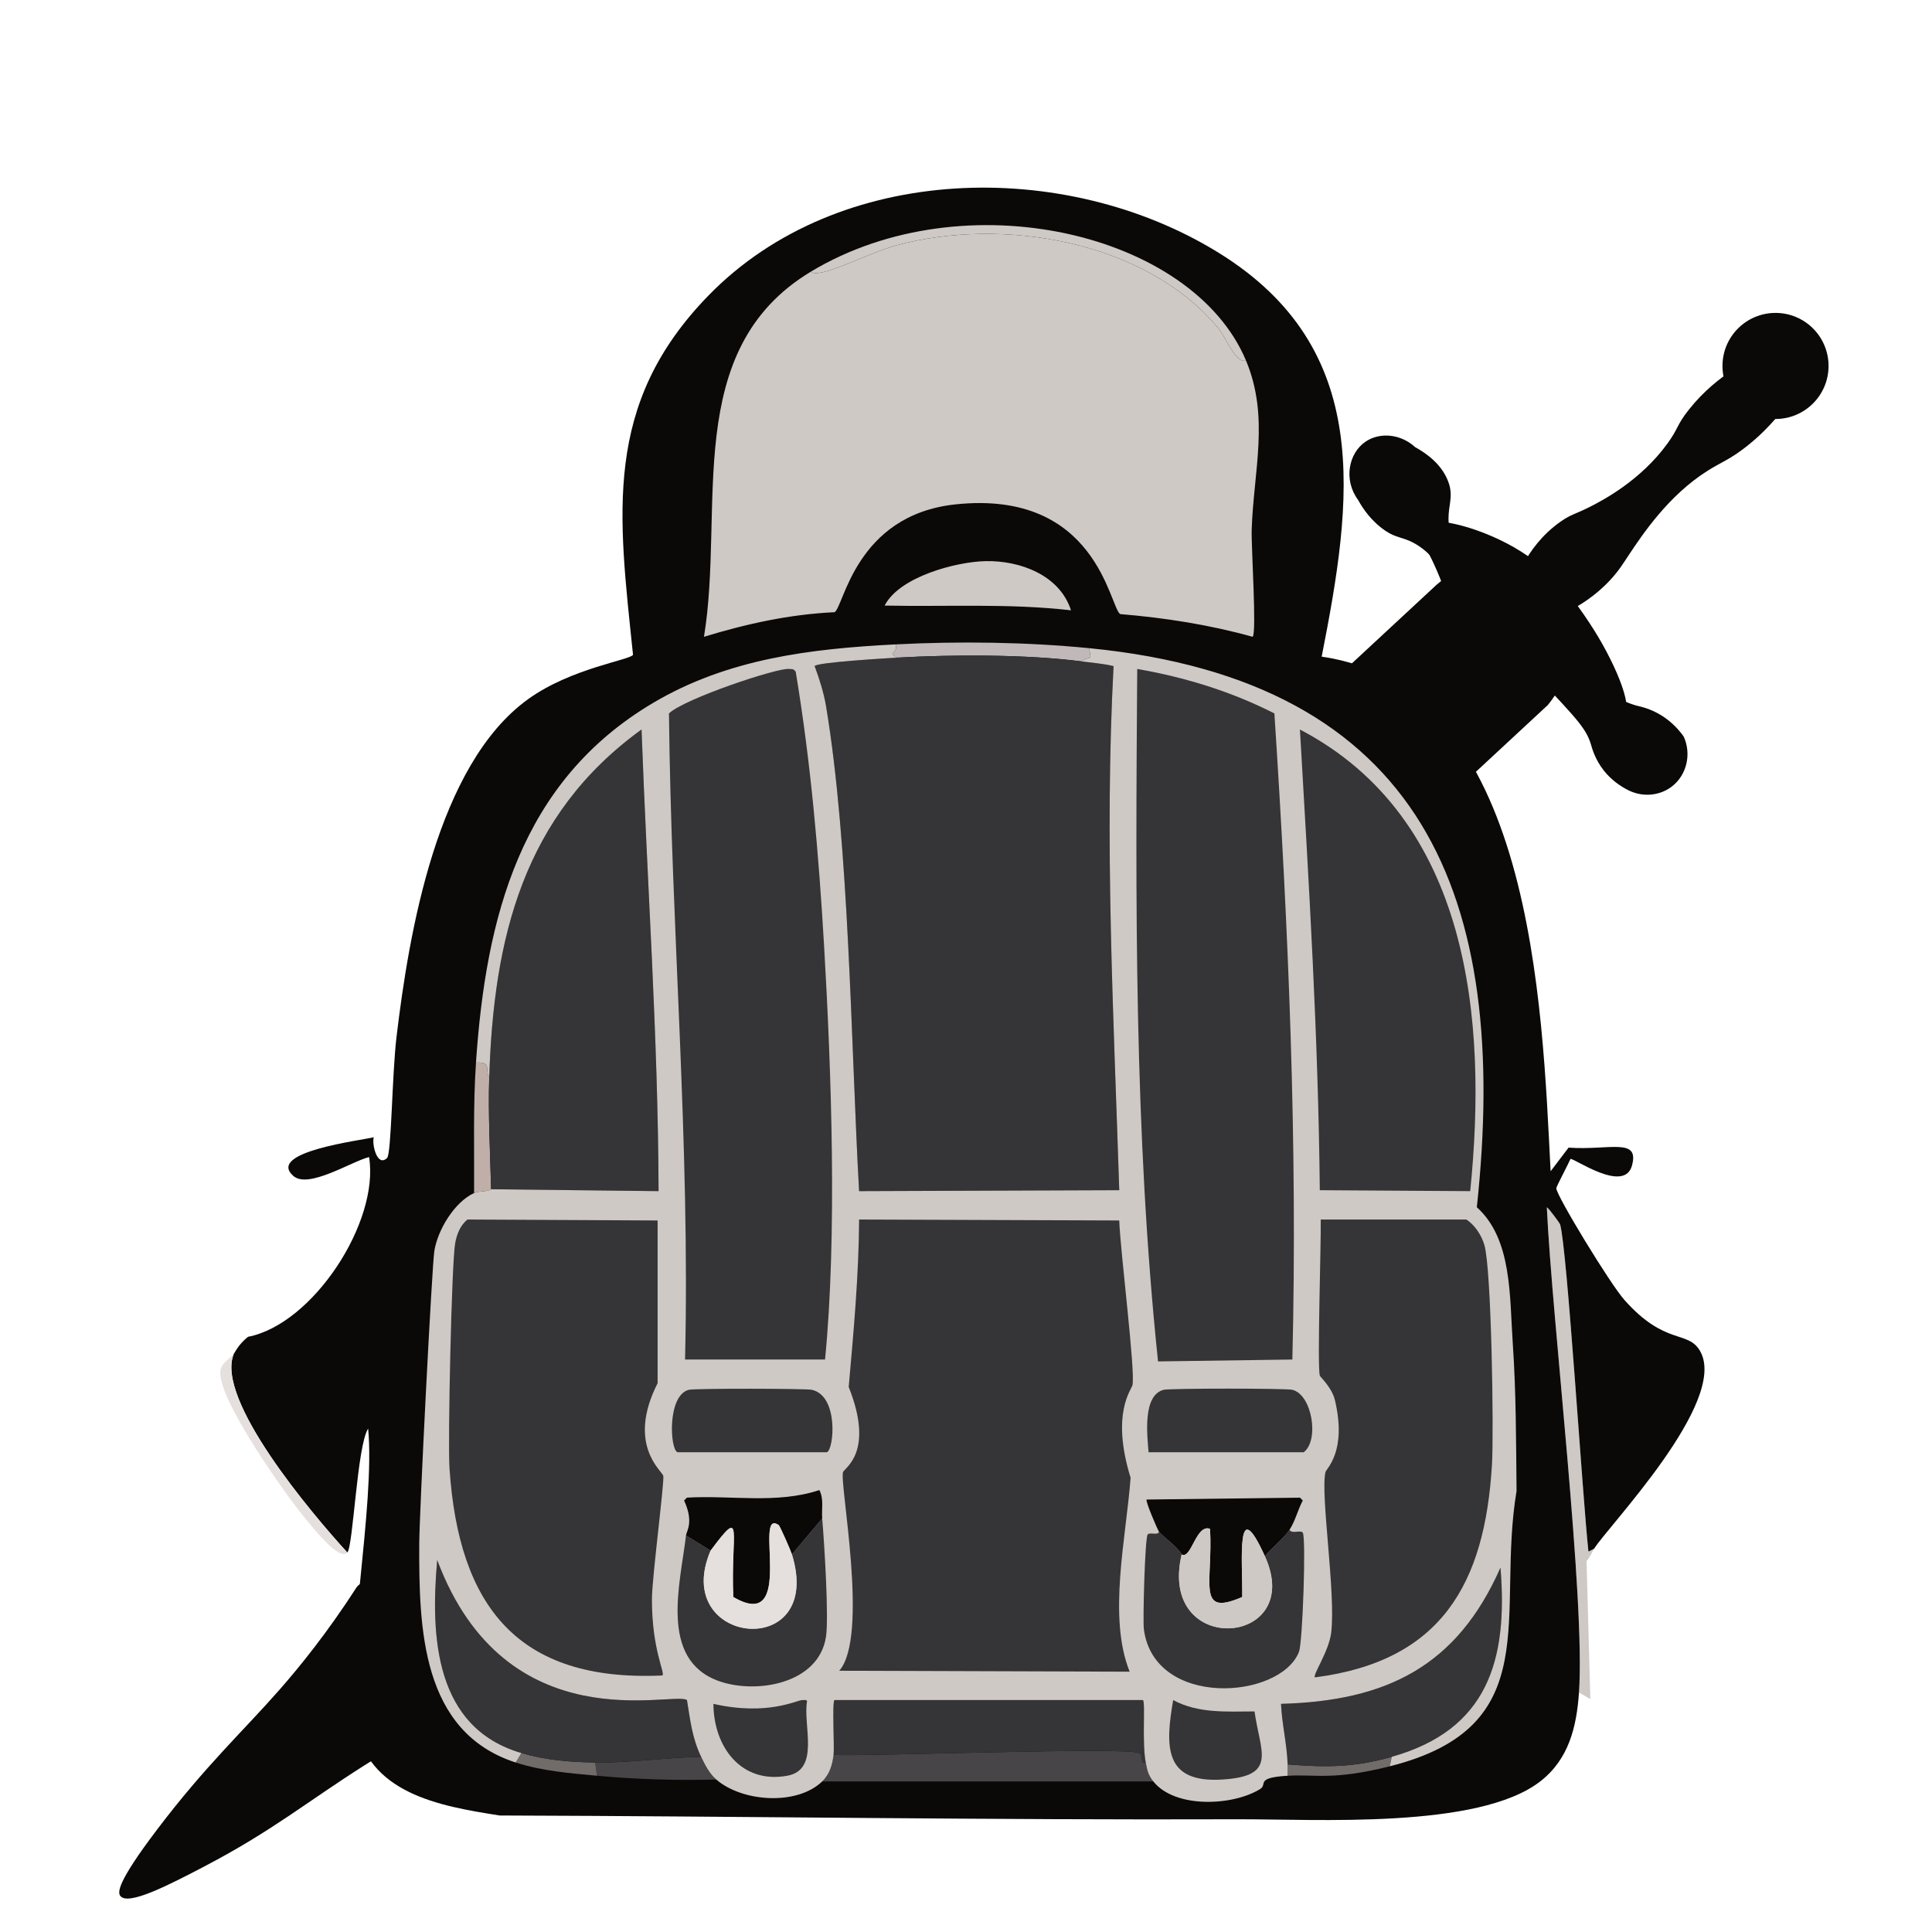
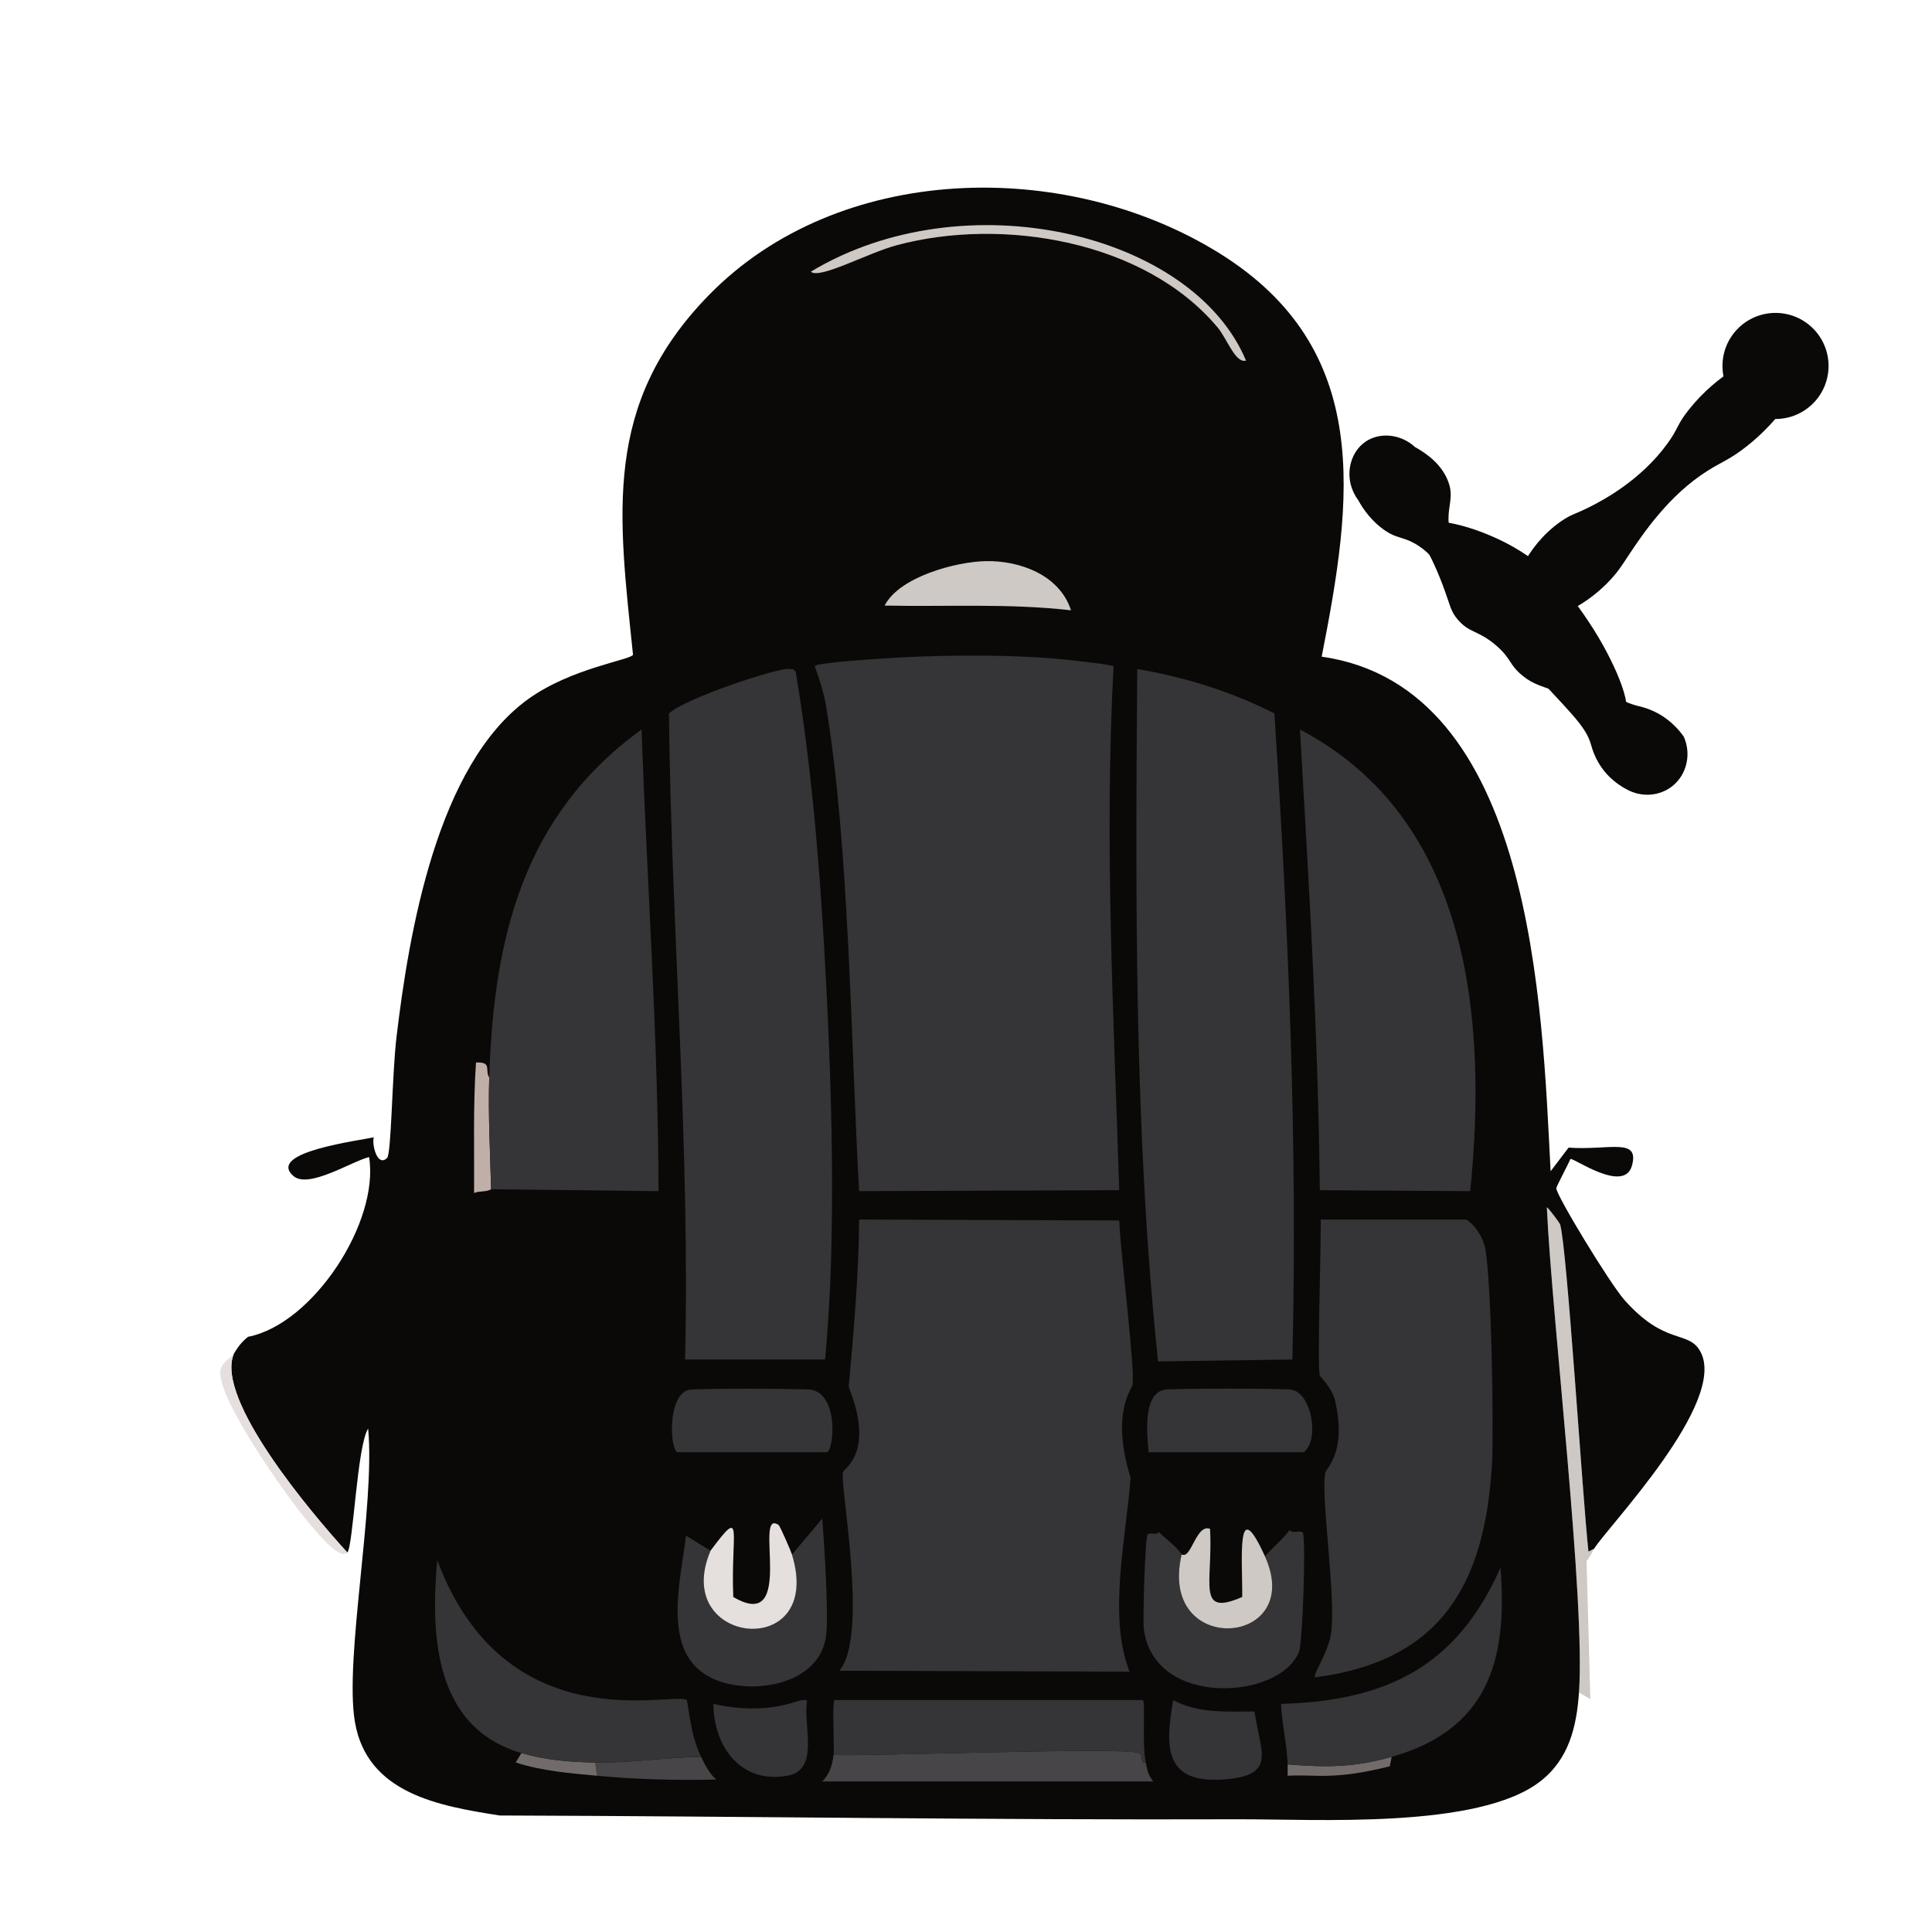
<svg xmlns="http://www.w3.org/2000/svg" version="1.1" id="Layer_1" x="0px" y="0px" viewBox="0 0 360 360" style="enable-background:new 0 0 360 360;" xml:space="preserve">
-   <path style="fill:#0A0907;" d="M66.529,295.643c-5.497,8.547-10.692,14.933-14.436,19.199c-6.856,7.813-13.717,14.071-22.791,26.029  c-7.55,9.949-7.399,11.781-6.863,12.432c1.499,1.821,8.995-2.045,15.629-5.515c12.694-6.637,19.035-11.997,29.824-18.831  c4.339-2.748,10.918-6.698,19.404-10.937C154.34,255.8,221.383,193.581,288.427,131.362c7.381-9.051,4.915-21.188-2.075-25.398  c-5.141-3.096-12.906-2.012-18.692,3.021C200.617,171.204,133.573,233.423,66.529,295.643z" />
  <g>
    <g id="Background_00000039124918650329195460000001622550192947857537_" style="display:none;">
      <path style="display:inline;fill:#CEC9C5;" d="M360.5-0.5c0,180.5,0,180.5,0,361c-180.5,0-180.5,0-361,0c0-180.5,0-180.5,0-361    C180-0.5,180-0.5,360.5-0.5z" />
    </g>
    <g>
      <path style="fill:#CEC9C5;" d="M297.043,288.582c-0.452,0.759-0.797,1.623-1.41,2.292c0.353,12.868,0.353,12.868,0.705,25.735    c-1.058-0.617-1.058-0.617-2.115-1.234c1.209-17.367-4.998-69.126-5.993-90.426c0.452,0.291,2.41,2.981,2.468,3.173    c1.307,4.314,4.154,50.611,5.288,60.989C296.514,288.846,296.514,288.846,297.043,288.582z" />
      <g>
        <path style="fill:#0A0907;" d="M297.043,288.582c-0.529,0.264-0.529,0.264-1.058,0.529c-1.134-10.379-3.981-56.675-5.288-60.989     c-0.058-0.192-2.016-2.882-2.468-3.173c0.996,21.3,7.202,73.059,5.993,90.426c-0.447,6.429-1.897,12.44-7.227,16.569     c-11.539,8.94-41.801,6.999-56.406,7.051c-45.813,0.161-91.674-0.565-137.49-0.705c-11.237-1.767-24.701-4.052-26.969-17.451     c-1.992-11.767,3.825-40.323,2.468-54.644c-2.06,3.173-2.781,21.911-3.878,23.091c-6.608-7.229-24.699-28.575-21.152-37.017     c0.231-0.274,0.835-1.721,2.644-3.173c12.127-2.351,24.522-21.41,22.562-33.491c-3.22,0.78-11.294,5.984-14.102,3.525     c-5.165-4.523,12.717-6.63,14.983-7.227c-0.404,1.118,0.569,5.682,2.468,3.878c0.82-0.779,0.916-15.468,1.763-22.562     c2.318-19.435,7.546-50.686,24.501-62.928c8.056-5.816,19.126-7.313,19.566-8.285c-2.699-26.119-5.717-46.662,14.102-66.982     c24.189-24.801,66.423-25.598,95.009-7.932c28.99,17.915,24.974,46.031,19.213,75.267c39.453,5.635,41.079,65.254,42.657,95.891     c1.675-2.203,1.675-2.203,3.349-4.407c7.538,0.546,13.271-1.967,11.81,3.349c-1.45,5.277-10.855-1.47-11.458-1.234     c-0.37,0.885-2.65,5.161-2.644,5.464c0.025,1.358,9.982,17.743,12.691,20.8c7.608,8.582,11.842,5.584,14.102,9.519     C322.179,261.134,299.364,284.687,297.043,288.582z" />
        <g>
          <g>
-             <path style="fill:#CEC9C5;" d="M232.176,67.188c4.423,10.568,1.397,20.638,1.058,31.552c-0.099,3.177,0.964,19.27,0.176,19.918       c-8.082-2.252-16.318-3.536-24.678-4.23c-2.002-1.32-4.347-23.224-30.671-20.447c-18.711,1.974-20.855,19.255-22.562,20.095       c-8.321,0.384-16.389,2.155-24.325,4.583c3.926-23.936-4.324-53.438,19.918-68.04c1.564,1.497,10.509-3.454,16.041-4.936       c19.57-5.24,46.155-0.907,59.755,15.335C228.66,63.135,230.193,67.766,232.176,67.188z" />
            <path style="fill:#CEC9C5;" d="M183.702,104.557c6.341-0.118,13.744,2.574,15.864,9.166       c-11.565-1.327-23.129-0.644-34.725-0.881C167.572,107.477,178.152,104.66,183.702,104.557z" />
          </g>
          <g>
            <path style="fill:#E5DFDD;" d="M43.567,252.271c-3.547,8.441,14.544,29.787,21.152,37.017       c-1.509,1.624-6.259-4.481-7.403-5.817c-3.676-4.29-17.222-23.317-16.217-28.203C41.413,253.845,42.763,253.227,43.567,252.271       z" />
            <path style="fill:#CEC9C5;" d="M232.176,67.188c-1.983,0.578-3.516-4.053-5.288-6.169       c-13.601-16.242-40.185-20.576-59.755-15.335c-5.531,1.481-14.476,6.433-16.041,4.936       C179.695,33.39,222.195,43.341,232.176,67.188z" />
            <g>
-               <path style="fill:#C1B8B9;" d="M202.915,120.773c0.636,2.665,0.074,1.329-1.41,2.468c-10.104-1.316-23.935-1.286-34.196-0.705        c-2.181-0.995-0.028-0.554-0.353-2.468C178.744,119.469,191.164,119.625,202.915,120.773z" />
              <path style="fill:#C0AFA8;" d="M91.16,200.8c-0.215,6.935,0.173,13.871,0.353,20.8c-0.947,0.567-2.196,0.255-3.173,0.705        c0.054-8.106-0.197-16.228,0.353-24.325C91.772,197.854,90.282,199.359,91.16,200.8z" />
              <path style="fill:#353436;" d="M201.505,123.241c2.003,0.261,4.023,0.407,5.993,0.881        c-1.738,32.493,0.016,65.133,1.058,97.653c-24.237,0.088-24.237,0.088-48.474,0.176c-1.522-27.036-1.818-64.458-6.169-90.426        c-0.404-2.411-1.251-5.099-2.115-7.403c0.317-0.712,13.719-1.485,15.512-1.586C177.57,121.955,191.4,121.926,201.505,123.241z        " />
              <path style="fill:#353436;" d="M91.513,221.6c-0.179-6.929-0.568-13.865-0.353-20.8c0.807-25.973,6.323-48.919,28.379-64.867        c1.036,28.668,3.089,57.341,3.173,86.02C107.113,221.776,107.113,221.776,91.513,221.6z" />
              <g>
                <path style="fill:#474547;" d="M130.645,327.361c0.716,1.501,1.543,3.123,2.82,4.23c-7.448,0.185-14.785-0.018-22.21-0.705         c-0.176-1.234-0.176-1.234-0.353-2.468C117.449,328.518,124.095,327.47,130.645,327.361z" />
                <path style="fill:#716B6A;" d="M110.902,328.419c0.176,1.234,0.176,1.234,0.353,2.468c-5.081-0.47-10.267-0.886-15.159-2.468         c0.529-0.881,0.529-0.881,1.058-1.763C101.647,327.968,106.236,328.348,110.902,328.419z" />
                <path style="fill:#353436;" d="M130.645,327.361c-6.55,0.109-13.196,1.157-19.742,1.058         c-4.666-0.071-9.255-0.451-13.749-1.763c-16.149-4.714-16.956-21.715-15.688-35.959         c12.812,34.198,44.055,24.335,46.535,26.088C128.633,320.589,128.943,323.793,130.645,327.361z" />
              </g>
              <g>
                <path style="fill:#474547;" d="M213.491,328.419c0.288,1.483,0.422,2.29,1.41,3.525c-30.847,0-30.847,0-61.694,0         c1.418-1.366,1.898-3.162,2.115-4.936c7.05,0.291,54.34-1.522,56.935-0.353C213.22,327.09,212.269,328.643,213.491,328.419z" />
                <path style="fill:#353436;" d="M213.491,328.419c-1.222,0.224-0.271-1.329-1.234-1.763         c-2.596-1.169-49.885,0.643-56.935,0.353c0.184-1.506-0.307-9.881,0.176-10.224c28.732,0,28.732,0,57.464,0         C213.473,317.147,212.762,324.66,213.491,328.419z" />
              </g>
              <g>
                <path style="fill:#716B6A;" d="M258.969,329.124c-10.639,2.672-13.892,1.452-19.037,1.763c-0.016-0.704,0.023-1.412,0-2.115         c7.286,0.569,12.286,0.589,19.39-1.41C259.145,328.243,259.145,328.243,258.969,329.124z" />
                <path style="fill:#353436;" d="M259.321,327.361c-7.104,1.999-12.103,1.979-19.39,1.41         c-0.126-3.788-1.062-7.499-1.234-11.281c19.669-0.534,32.782-6.989,40.895-25.383         C280.999,309.372,277.205,322.328,259.321,327.361z" />
              </g>
              <g>
-                 <path style="fill:#CEC9C5;" d="M166.956,120.068c0.325,1.914-1.829,1.472,0.353,2.468         c-1.792,0.102-15.195,0.874-15.512,1.586c0.864,2.304,1.711,4.992,2.115,7.403c4.351,25.968,4.647,63.391,6.169,90.426         c24.237-0.088,24.237-0.088,48.474-0.176c-1.041-32.52-2.795-65.161-1.058-97.653c-1.97-0.475-3.99-0.621-5.993-0.881         c1.484-1.139,2.047,0.197,1.41-2.468c62.322,6.092,78.511,46.421,72.271,104.175c6.595,5.945,6.089,16.534,6.698,25.383         c0.628,9.121,0.61,18.357,0.705,27.498c-3.852,23.082,5.795,43.905-23.62,51.294c0.176-0.881,0.176-0.881,0.353-1.763         c17.884-5.033,21.678-17.989,20.271-35.254c-8.112,18.394-21.225,24.848-40.895,25.383c0.172,3.782,1.108,7.493,1.234,11.281         c0.023,0.704-0.016,1.411,0,2.115c-6.13,0.37-3.684,1.576-5.112,2.468c-5.045,3.151-15.842,3.688-19.918-1.41         c-0.988-1.235-1.122-2.043-1.41-3.525c-0.73-3.759-0.019-11.272-0.529-11.634c-28.732,0-28.732,0-57.464,0         c-0.483,0.343,0.008,8.718-0.176,10.224c-0.217,1.773-0.697,3.57-2.115,4.936c-4.753,4.575-14.939,3.811-19.742-0.353         c-1.277-1.107-2.105-2.73-2.82-4.23c-1.702-3.568-2.012-6.773-2.644-10.576c-2.48-1.753-33.723,8.111-46.535-26.088         c-1.268,14.244-0.461,31.245,15.688,35.959c-0.529,0.881-0.529,0.881-1.058,1.763c-17.625-5.699-18.031-25.063-17.979-40.718         c0.018-5.572,2.371-51.931,2.82-54.644c0.651-3.931,3.747-9.069,7.403-10.752c0.976-0.45,2.226-0.138,3.173-0.705         c15.6,0.176,15.6,0.176,31.2,0.353c-0.084-28.679-2.137-57.352-3.173-86.02C97.484,151.881,91.967,174.827,91.16,200.8         c-0.878-1.44,0.612-2.945-2.468-2.82c1.832-26.986,8.251-52.329,32.962-66.982         C135.602,122.727,151.05,120.877,166.956,120.068z" />
                <g>
                  <path style="fill:#353436;" d="M160.082,227.24c24.237,0.088,24.237,0.088,48.474,0.176          c0.192,5.757,3.021,27.943,2.468,30.671c-0.178,0.879-4.059,5.265-0.353,17.274c-0.828,11.174-4.28,25.904-0.176,36.135          c-27.057-0.088-27.057-0.088-54.115-0.176c5.617-6.362-0.005-35.004,0.705-37.017c0.285-0.808,5.901-3.703,1.058-15.864          C159.06,248.079,160.018,237.68,160.082,227.24z" />
                  <path style="fill:#353436;" d="M211.905,124.651c8.9,1.547,17.493,4.183,25.559,8.285          c2.625,40.082,4.338,80.212,3.349,120.392c-12.515,0.176-12.515,0.176-25.03,0.353          C211.311,210.961,211.596,167.642,211.905,124.651z" />
                  <path style="fill:#353436;" d="M147.038,124.651c0.465,0.064,0.777-0.141,1.234,0.529          c2.813,16.894,4.291,34.019,5.288,51.118c1.374,23.576,2.428,54.004,0.176,77.03c-13.044,0-13.044,0-26.088,0          c0.965-40.174-2.582-80.23-2.997-120.392C127.495,130.194,144.958,124.364,147.038,124.651z" />
-                   <path style="fill:#353436;" d="M87.106,227.24c17.715,0.088,17.715,0.088,35.43,0.176c0,15.159,0,15.159,0,30.318          c-5.826,11.5,0.875,16.363,1.058,17.274c0.226,1.128-2.103,18.993-2.115,22.915c-0.03,9.547,2.55,13.89,1.939,14.278          c-27.071,1.241-37.958-13.03-39.661-38.603c-0.336-5.04,0.397-38.337,1.058-41.952          C85.114,230.007,85.738,228.342,87.106,227.24z" />
                  <path style="fill:#353436;" d="M246.101,227.24c13.573,0,13.573,0,27.146,0c1.587,1.062,2.801,2.895,3.349,4.759          c1.317,4.476,1.78,34.628,1.41,40.895c-1.314,22.256-9.45,36.625-32.962,39.661c-0.591-0.283,2.555-4.755,2.997-8.285          c0.915-7.318-2.047-25.845-1.058-29.966c0.163-0.68,4.023-3.823,1.763-13.396c-0.564-2.387-2.751-4.323-2.82-4.583          C245.425,254.445,246.172,232.103,246.101,227.24z" />
                  <path style="fill:#353436;" d="M242.223,135.933c31.704,16.597,34.971,54.135,31.729,86.02          c-14.013-0.088-14.013-0.088-28.027-0.176C245.642,193.125,243.883,164.531,242.223,135.933z" />
                  <path style="fill:#353436;" d="M215.959,285.409c0.441,0.65,3.51,2.86,4.23,4.23c-4.546,19.312,23.186,17.296,15.512,0.353          c1.242-1.53,3.689-3.538,4.583-4.936c0.407,0.827,2.084-0.019,2.468,0.529c0.641,0.914-0.02,20.466-0.705,22.21          c-3.49,8.888-26.991,10.575-28.908-4.23c-0.211-1.632,0.199-16.904,0.705-17.627          C214.195,285.437,215.817,286.176,215.959,285.409z" />
                  <path style="fill:#353436;" d="M216.84,258.969c1.163-0.289,22.809-0.289,23.973,0c3.702,0.919,5.05,9.425,2.115,11.634          c-14.454,0-14.454,0-28.908,0C213.776,267.581,212.849,259.962,216.84,258.969z" />
                  <path style="fill:#353436;" d="M128.353,258.969c1.111-0.279,21.796-0.246,22.915,0c5.054,1.111,4.131,11.106,2.82,11.634          c-13.925,0-13.925,0-27.851,0C124.815,270.051,124.315,259.984,128.353,258.969z" />
                  <path style="fill:#0A0907;" d="M240.284,285.057c-0.894,1.397-3.341,3.405-4.583,4.936c-5.42-11.966-4.163,0.518-4.23,7.58          c-8.624,3.76-5.432-2.541-5.993-12.691c-2.619-0.984-3.513,5.799-5.288,4.759c-0.721-1.37-3.789-3.58-4.23-4.23          c-0.291-0.428-2.612-5.821-2.292-5.993c14.278-0.176,14.278-0.176,28.556-0.353c0.264,0.264,0.264,0.264,0.529,0.529          C241.83,281.349,241.361,283.375,240.284,285.057z" />
                  <path style="fill:#353436;" d="M218.603,316.785c4.701,2.532,10.041,2.127,15.159,2.115          c1.053,7.601,4.385,12.043-5.993,12.691C216.891,332.272,217.109,325.457,218.603,316.785z" />
                  <path style="fill:#353436;" d="M149.505,316.785c0.343,0.033,0.687-0.134,0.881,0.176          c-0.815,4.492,2.499,12.805-3.702,13.925c-8.625,1.558-13.713-5.438-13.749-13.396          C143.16,319.805,148.668,316.704,149.505,316.785z" />
                  <path style="fill:#CEC9C5;" d="M235.701,289.992c7.674,16.944-20.057,18.959-15.512-0.353          c1.775,1.04,2.669-5.743,5.288-4.759c0.561,10.15-2.631,16.452,5.993,12.691          C231.539,290.51,230.281,278.026,235.701,289.992z" />
                  <g>
                    <path style="fill:#353436;" d="M127.824,286.114c2.292,1.41,2.292,1.41,4.583,2.82           c-7.588,17.743,21.332,20.788,15.159,0.705c2.82-3.349,2.82-3.349,5.641-6.698c0.393,4.658,1.256,18.384,0.705,22.034           c-1.328,8.796-12.964,10.736-19.918,8.285C122.685,309.274,126.813,294.947,127.824,286.114z" />
                    <path style="fill:#0A0907;" d="M153.207,282.941c-2.82,3.349-2.82,3.349-5.641,6.698c-0.191-0.623-2.221-5.294-2.468-5.464           c-4.916-3.406,3.448,20.398-8.461,13.396c-0.509-12.101,2.108-17.156-4.23-8.637c-2.292-1.41-2.292-1.41-4.583-2.82           c0.096-0.837,1.513-2.469-0.353-6.522c0.264-0.264,0.264-0.264,0.529-0.529c8.197-0.483,16.782,1.225,24.678-1.41           C153.551,279.358,153.058,281.172,153.207,282.941z" />
                    <path style="fill:#E5DFDD;" d="M147.566,289.64c6.173,20.083-22.747,17.038-15.159-0.705           c6.338-8.519,3.722-3.464,4.23,8.637c11.909,7.002,3.545-16.802,8.461-13.396           C145.345,284.346,147.375,289.017,147.566,289.64z" />
                  </g>
                </g>
              </g>
            </g>
          </g>
        </g>
      </g>
    </g>
  </g>
  <path style="fill:#0A0907;" d="M303.119,147.095c-1.205-0.643-2.856-1.725-4.268-3.512c-1.665-2.108-2.206-4.197-2.398-4.856  c-1.051-3.601-3.737-5.775-13.899-16.835c-8.633-9.395-12.95-14.092-13.209-14.504c-1.024-1.626-2.612-4.426-5.914-6.216  c-1.992-1.08-3.282-0.933-5.18-2.201c-2.69-1.798-4.277-4.15-5.185-5.811c-2.757-3.689-1.814-8.73,1.43-10.894  c2.642-1.763,6.513-1.42,9.185,1.044c2.25,1.243,5.186,3.366,6.304,6.792c0.796,2.441-0.085,4.065-0.078,6.538  c0.007,2.562,0.87,5.531,6,11.87c10.163,12.559,23.607,21.705,29.353,23.05c0.463,0.108,2.195,0.475,4.144,1.64  c2.03,1.214,3.413,2.766,4.331,4.042c1.481,3.288,0.562,7.125-2.13,9.253C309.233,148.37,305.87,148.613,303.119,147.095z" />
  <path style="fill:#0A0907;" d="M283.867,105.061l8.253,8.893c2.127-1.062,5.145-2.875,7.958-5.919  c1.595-1.725,2.357-3.015,3.367-4.532c2.636-3.958,7.456-11.197,14.763-15.799c2.592-1.632,4.143-2.08,7.252-4.532  c2.485-1.96,4.274-3.867,5.39-5.16c-2.751-2.964-5.502-5.929-8.253-8.893c-2.096,1.386-5.092,3.677-7.884,7.19  c-2.341,2.946-1.883,3.409-4.014,6.345c-4.985,6.868-11.997,10.538-14.309,11.719c-2.904,1.483-3.565,1.394-5.633,2.849  C287.218,99.711,285.102,102.822,283.867,105.061z" />
  <circle style="fill:#0A0907;" cx="330.842" cy="68.189" r="9.883" />
  <path style="fill:#0A0907;" d="M296.151,116.043c4.489,6.746,8.374,15.761,6.432,17.245c-0.955,0.73-2.176-0.632-10.532-3.712  c-4.962-1.829-6.238-1.969-8.288-3.626c-2.666-2.155-2.059-3.173-5.007-5.698c-3.323-2.845-4.891-2.234-7.079-4.748  c-1.434-1.648-1.405-2.651-2.853-6.494c-3.007-7.981-5.339-9.51-4.485-10.858c1.532-2.419,10.743-0.191,17.719,3.799  C289.517,106.216,293.474,112.02,296.151,116.043z" />
</svg>